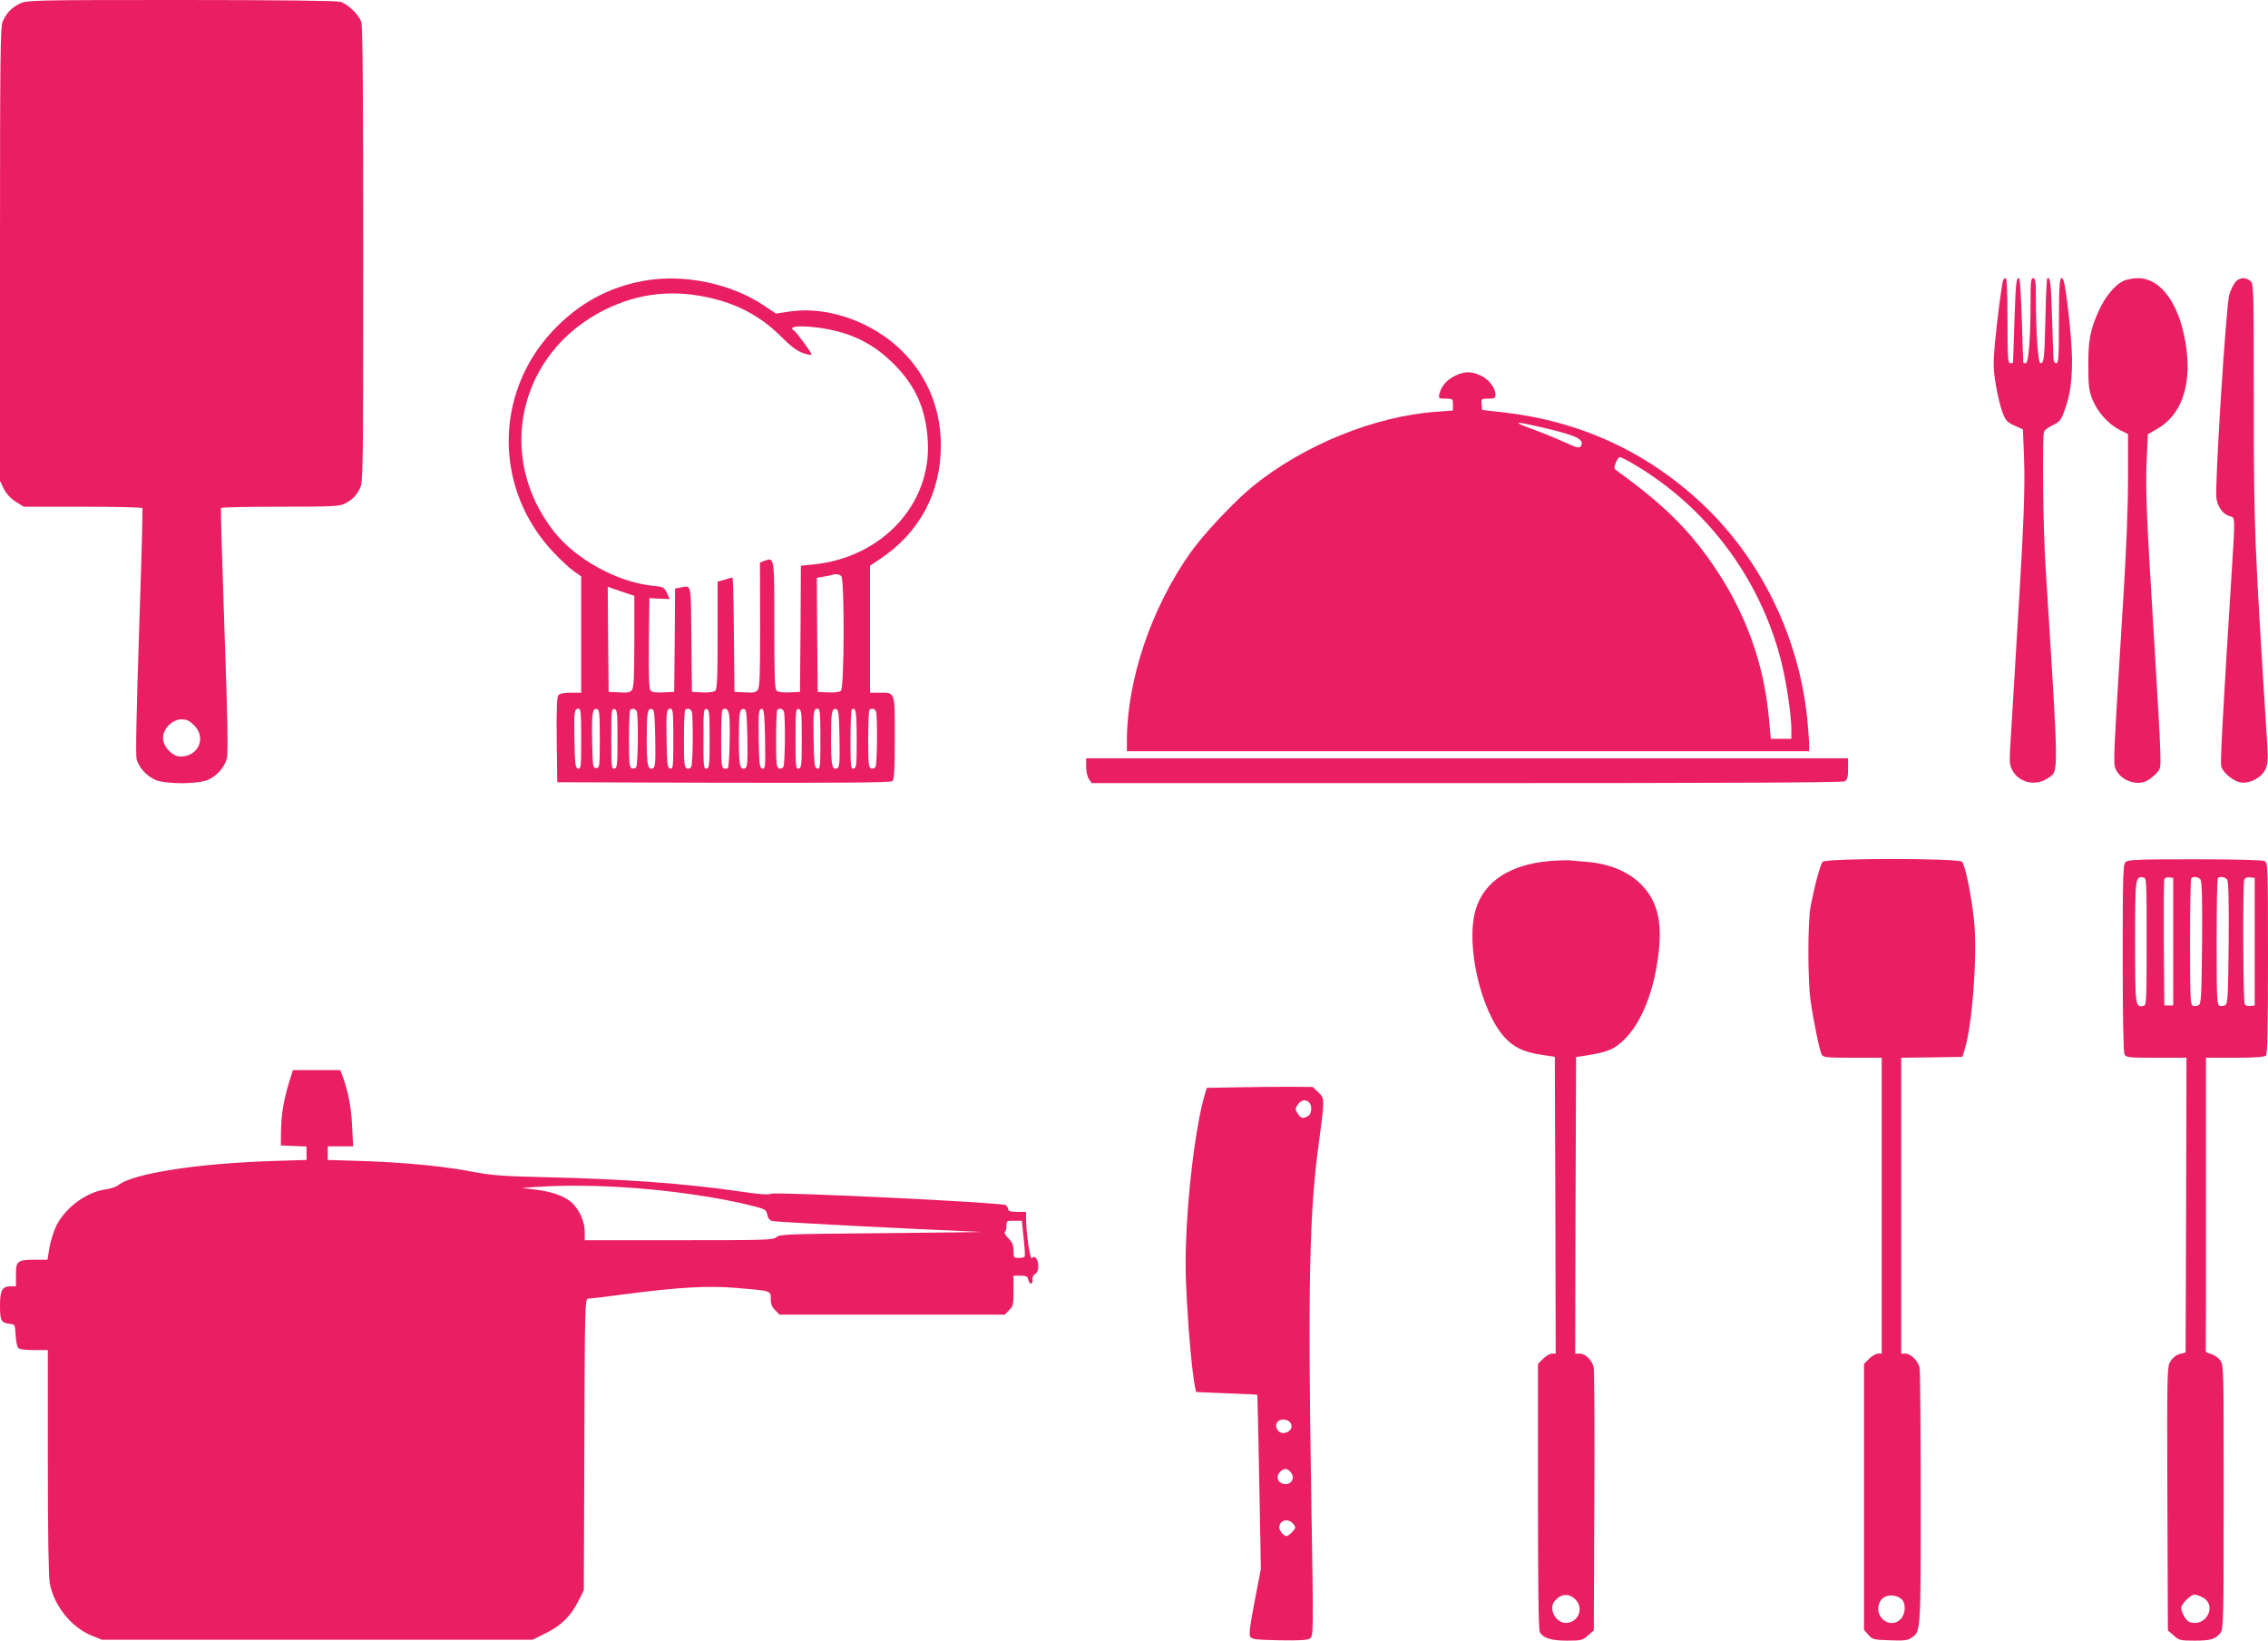
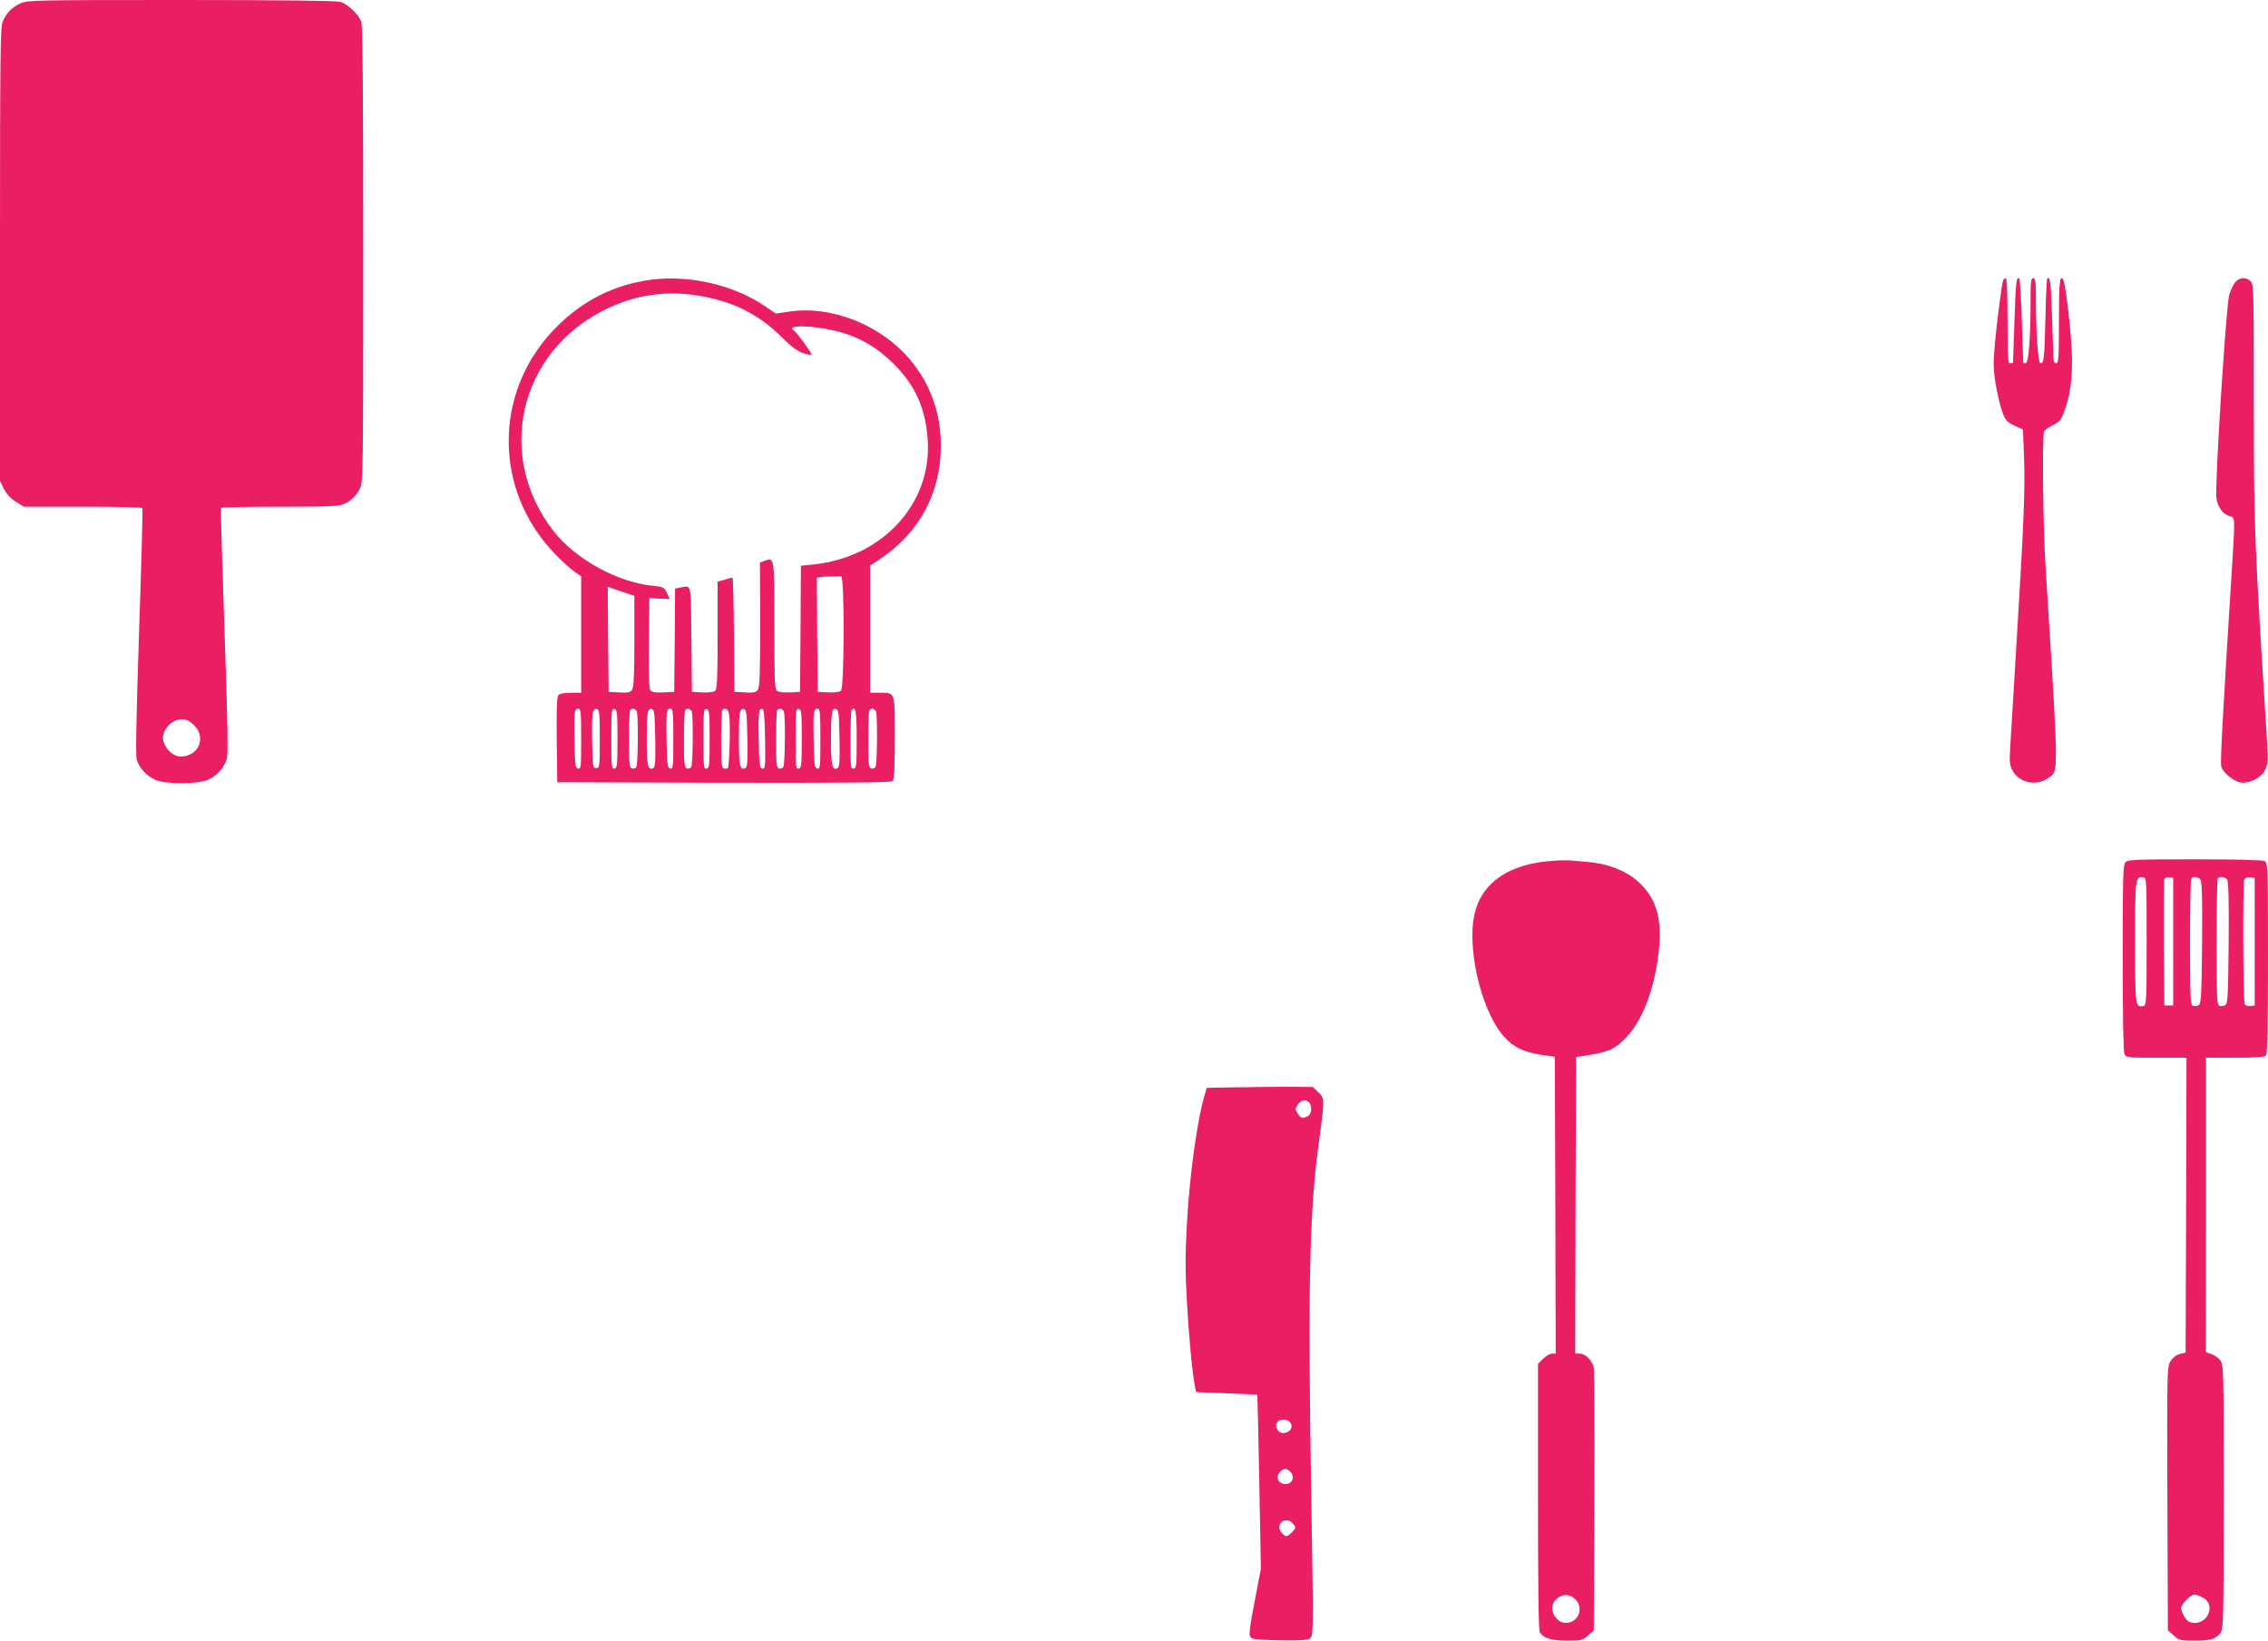
<svg xmlns="http://www.w3.org/2000/svg" version="1.0" width="1280pt" height="926pt" viewBox="0 0 1280 926" preserveAspectRatio="xMidYMid meet">
  <g transform="translate(0,926) scale(0.1,-0.1)" fill="#e91e63" stroke="none">
    <path d="M115 9241 c-48 -22 -79 -54 -100 -103 -13 -33 -15 -184 -15 -1315 l0 -1277 21 -44 c15 -29 37 -54 67 -73 l46 -29 332 0 c183 0 335 -3 338 -8 2 -4 -6 -317 -19 -695 -15 -455 -20 -700 -14 -722 13 -47 55 -94 104 -116 57 -26 243 -26 300 0 49 22 91 69 105 119 8 27 5 217 -13 722 -13 377 -22 688 -20 693 2 4 153 7 334 7 284 0 334 2 362 16 45 23 66 44 88 86 18 36 19 81 19 1322 0 880 -3 1294 -11 1313 -15 42 -79 102 -119 113 -22 6 -364 10 -900 10 -820 0 -867 -1 -905 -19z m981 -4075 c70 -70 24 -176 -77 -176 -46 0 -99 56 -99 105 0 52 53 105 105 105 29 0 45 -8 71 -34z" />
-     <path d="M3633 7675 c-201 -36 -370 -130 -514 -283 -334 -357 -330 -899 8 -1253 40 -42 91 -89 113 -104 l40 -28 0 -328 0 -329 -59 0 c-37 0 -63 -5 -70 -14 -8 -9 -11 -85 -9 -252 l3 -239 939 -3 c685 -1 942 1 952 9 11 9 14 60 14 245 0 266 4 254 -89 254 l-51 0 0 359 0 358 57 38 c222 148 343 373 343 640 0 181 -58 345 -169 479 -165 201 -448 314 -689 277 l-73 -11 -62 42 c-188 128 -457 184 -684 143z m394 -101 c154 -38 277 -108 391 -223 48 -48 81 -72 115 -84 26 -9 47 -12 47 -7 0 10 -85 126 -99 134 -54 34 108 31 244 -4 123 -31 228 -92 320 -185 122 -122 180 -253 191 -430 23 -359 -257 -662 -646 -701 l-70 -7 -2 -356 -3 -356 -58 -3 c-35 -2 -64 2 -73 9 -12 9 -14 73 -14 371 0 392 1 383 -57 362 l-24 -9 1 -350 c0 -273 -2 -354 -13 -368 -10 -15 -24 -18 -72 -15 l-60 3 -3 323 c-1 177 -5 322 -8 322 -4 0 -24 -5 -45 -12 l-39 -11 0 -302 c0 -249 -3 -305 -14 -314 -9 -7 -38 -11 -73 -9 l-58 3 -3 298 c-3 323 2 303 -61 291 l-31 -6 -2 -292 -3 -291 -61 -3 c-43 -2 -64 1 -73 11 -8 11 -11 85 -9 268 l3 253 58 -3 57 -2 -16 34 c-16 33 -20 35 -81 41 -199 20 -434 150 -556 305 -333 423 -201 1008 283 1251 195 98 397 119 617 64z m721 -1566 c19 -19 17 -631 -2 -647 -9 -7 -38 -11 -73 -9 l-58 3 -3 322 -2 322 37 6 c21 4 43 8 48 10 21 7 41 5 53 -7z m-1168 -368 c0 -192 -3 -261 -13 -274 -10 -14 -25 -17 -72 -14 l-60 3 -3 296 -2 297 75 -26 75 -25 0 -257z m-300 -551 c0 -157 -1 -170 -17 -167 -16 3 -18 20 -21 158 -3 165 -1 180 23 180 13 0 15 -24 15 -171z m105 1 c0 -158 -1 -165 -20 -165 -19 0 -20 8 -23 145 -3 164 1 193 26 188 15 -3 17 -20 17 -168z m100 0 c0 -149 -2 -165 -17 -168 -17 -3 -18 10 -18 168 0 158 1 171 18 168 15 -3 17 -19 17 -168z m109 154 c9 -25 7 -297 -3 -313 -5 -8 -16 -11 -25 -8 -14 6 -16 29 -16 165 0 87 3 162 7 165 11 12 31 7 37 -9z m104 -152 c2 -142 0 -163 -14 -169 -28 -10 -34 18 -34 164 0 153 4 176 29 171 14 -3 16 -25 19 -166z m102 -3 c0 -157 -1 -170 -17 -167 -16 3 -18 20 -21 158 -3 165 -1 180 23 180 13 0 15 -24 15 -171z m104 155 c9 -25 7 -297 -3 -313 -5 -8 -16 -11 -25 -8 -14 6 -16 29 -16 165 0 87 3 162 7 165 11 12 31 7 37 -9z m101 -154 c0 -149 -2 -165 -17 -168 -17 -3 -18 10 -18 168 0 158 1 171 18 168 15 -3 17 -19 17 -168z m110 137 c8 -43 2 -293 -7 -302 -4 -4 -14 -5 -23 -2 -13 5 -15 31 -15 165 0 87 3 162 7 165 16 16 33 5 38 -26z m103 -135 c2 -142 0 -163 -14 -169 -28 -10 -34 18 -34 164 0 153 4 176 29 171 14 -3 16 -25 19 -166z m100 -6 c2 -156 1 -167 -15 -164 -16 3 -18 19 -21 158 -3 161 0 184 21 178 9 -4 13 -49 15 -172z m106 158 c9 -25 7 -297 -3 -313 -5 -8 -16 -11 -25 -8 -14 6 -16 29 -16 165 0 87 3 162 7 165 11 12 31 7 37 -9z m101 -154 c0 -149 -2 -165 -17 -168 -17 -3 -18 10 -18 168 0 158 1 171 18 168 15 -3 17 -19 17 -168z m105 -1 c0 -157 -1 -170 -17 -167 -16 3 -18 20 -21 158 -3 165 -1 180 23 180 13 0 15 -24 15 -171z m108 3 c2 -142 0 -163 -14 -169 -28 -10 -34 18 -34 164 0 153 4 176 29 171 14 -3 16 -25 19 -166z m97 -3 c0 -148 -2 -164 -17 -167 -17 -3 -18 10 -18 161 0 90 3 167 7 171 22 22 28 -10 28 -165z m109 155 c9 -25 7 -297 -3 -313 -5 -8 -16 -11 -25 -8 -14 6 -16 29 -16 165 0 87 3 162 7 165 11 12 31 7 37 -9z" />
+     <path d="M3633 7675 c-201 -36 -370 -130 -514 -283 -334 -357 -330 -899 8 -1253 40 -42 91 -89 113 -104 l40 -28 0 -328 0 -329 -59 0 c-37 0 -63 -5 -70 -14 -8 -9 -11 -85 -9 -252 l3 -239 939 -3 c685 -1 942 1 952 9 11 9 14 60 14 245 0 266 4 254 -89 254 l-51 0 0 359 0 358 57 38 c222 148 343 373 343 640 0 181 -58 345 -169 479 -165 201 -448 314 -689 277 l-73 -11 -62 42 c-188 128 -457 184 -684 143z m394 -101 c154 -38 277 -108 391 -223 48 -48 81 -72 115 -84 26 -9 47 -12 47 -7 0 10 -85 126 -99 134 -54 34 108 31 244 -4 123 -31 228 -92 320 -185 122 -122 180 -253 191 -430 23 -359 -257 -662 -646 -701 l-70 -7 -2 -356 -3 -356 -58 -3 c-35 -2 -64 2 -73 9 -12 9 -14 73 -14 371 0 392 1 383 -57 362 l-24 -9 1 -350 c0 -273 -2 -354 -13 -368 -10 -15 -24 -18 -72 -15 l-60 3 -3 323 c-1 177 -5 322 -8 322 -4 0 -24 -5 -45 -12 l-39 -11 0 -302 c0 -249 -3 -305 -14 -314 -9 -7 -38 -11 -73 -9 l-58 3 -3 298 c-3 323 2 303 -61 291 l-31 -6 -2 -292 -3 -291 -61 -3 c-43 -2 -64 1 -73 11 -8 11 -11 85 -9 268 l3 253 58 -3 57 -2 -16 34 c-16 33 -20 35 -81 41 -199 20 -434 150 -556 305 -333 423 -201 1008 283 1251 195 98 397 119 617 64z m721 -1566 c19 -19 17 -631 -2 -647 -9 -7 -38 -11 -73 -9 l-58 3 -3 322 -2 322 37 6 z m-1168 -368 c0 -192 -3 -261 -13 -274 -10 -14 -25 -17 -72 -14 l-60 3 -3 296 -2 297 75 -26 75 -25 0 -257z m-300 -551 c0 -157 -1 -170 -17 -167 -16 3 -18 20 -21 158 -3 165 -1 180 23 180 13 0 15 -24 15 -171z m105 1 c0 -158 -1 -165 -20 -165 -19 0 -20 8 -23 145 -3 164 1 193 26 188 15 -3 17 -20 17 -168z m100 0 c0 -149 -2 -165 -17 -168 -17 -3 -18 10 -18 168 0 158 1 171 18 168 15 -3 17 -19 17 -168z m109 154 c9 -25 7 -297 -3 -313 -5 -8 -16 -11 -25 -8 -14 6 -16 29 -16 165 0 87 3 162 7 165 11 12 31 7 37 -9z m104 -152 c2 -142 0 -163 -14 -169 -28 -10 -34 18 -34 164 0 153 4 176 29 171 14 -3 16 -25 19 -166z m102 -3 c0 -157 -1 -170 -17 -167 -16 3 -18 20 -21 158 -3 165 -1 180 23 180 13 0 15 -24 15 -171z m104 155 c9 -25 7 -297 -3 -313 -5 -8 -16 -11 -25 -8 -14 6 -16 29 -16 165 0 87 3 162 7 165 11 12 31 7 37 -9z m101 -154 c0 -149 -2 -165 -17 -168 -17 -3 -18 10 -18 168 0 158 1 171 18 168 15 -3 17 -19 17 -168z m110 137 c8 -43 2 -293 -7 -302 -4 -4 -14 -5 -23 -2 -13 5 -15 31 -15 165 0 87 3 162 7 165 16 16 33 5 38 -26z m103 -135 c2 -142 0 -163 -14 -169 -28 -10 -34 18 -34 164 0 153 4 176 29 171 14 -3 16 -25 19 -166z m100 -6 c2 -156 1 -167 -15 -164 -16 3 -18 19 -21 158 -3 161 0 184 21 178 9 -4 13 -49 15 -172z m106 158 c9 -25 7 -297 -3 -313 -5 -8 -16 -11 -25 -8 -14 6 -16 29 -16 165 0 87 3 162 7 165 11 12 31 7 37 -9z m101 -154 c0 -149 -2 -165 -17 -168 -17 -3 -18 10 -18 168 0 158 1 171 18 168 15 -3 17 -19 17 -168z m105 -1 c0 -157 -1 -170 -17 -167 -16 3 -18 20 -21 158 -3 165 -1 180 23 180 13 0 15 -24 15 -171z m108 3 c2 -142 0 -163 -14 -169 -28 -10 -34 18 -34 164 0 153 4 176 29 171 14 -3 16 -25 19 -166z m97 -3 c0 -148 -2 -164 -17 -167 -17 -3 -18 10 -18 161 0 90 3 167 7 171 22 22 28 -10 28 -165z m109 155 c9 -25 7 -297 -3 -313 -5 -8 -16 -11 -25 -8 -14 6 -16 29 -16 165 0 87 3 162 7 165 11 12 31 7 37 -9z" />
    <path d="M11305 7678 c-8 -25 -34 -225 -46 -353 -10 -112 -10 -144 4 -232 9 -55 26 -126 37 -157 19 -50 26 -58 69 -78 l48 -22 6 -155 c7 -178 -1 -379 -43 -1061 -16 -267 -32 -528 -35 -580 -5 -81 -3 -100 13 -129 38 -70 133 -90 200 -43 62 45 63 -27 -13 1187 -15 228 -20 739 -9 769 3 8 25 25 49 36 37 18 47 29 63 73 35 93 46 169 46 302 -1 115 -35 423 -50 447 -19 31 -24 -15 -24 -232 0 -207 -2 -240 -15 -240 -9 0 -15 10 -16 28 -1 15 -4 120 -8 234 -5 189 -11 232 -27 216 -3 -4 -8 -102 -10 -220 -6 -234 -8 -258 -28 -258 -14 0 -26 173 -26 377 0 85 -3 103 -15 103 -13 0 -15 -21 -15 -127 0 -210 -11 -353 -27 -353 -7 0 -13 1 -14 3 -1 1 -4 107 -8 234 -4 128 -11 236 -14 240 -17 16 -21 -22 -28 -240 -4 -128 -8 -233 -8 -234 -1 -2 -8 -3 -16 -3 -13 0 -15 33 -15 240 0 158 -4 240 -10 240 -6 0 -13 -6 -15 -12z" />
-     <path d="M11983 7674 c-49 -24 -102 -89 -138 -168 -48 -106 -60 -165 -59 -311 0 -112 3 -138 23 -189 29 -72 89 -139 153 -172 l48 -24 0 -253 c0 -152 -10 -409 -25 -647 -58 -936 -59 -957 -45 -990 26 -63 117 -98 176 -67 16 8 40 27 54 42 24 25 25 32 22 128 -1 56 -16 318 -32 582 -46 744 -52 888 -45 1052 l7 152 52 30 c133 75 193 237 166 450 -31 243 -139 401 -274 401 -28 0 -66 -8 -83 -16z" />
    <path d="M12612 7663 c-11 -16 -25 -46 -31 -68 -18 -65 -83 -1092 -72 -1149 9 -52 40 -91 77 -100 29 -8 29 1 9 -316 -51 -812 -65 -1073 -59 -1095 8 -34 66 -83 108 -91 51 -9 119 26 141 73 14 30 16 53 11 137 -73 1156 -76 1221 -76 1927 0 642 -1 677 -18 692 -29 26 -68 21 -90 -10z" />
-     <path d="M8210 7138 c-48 -25 -75 -57 -86 -100 -6 -27 -5 -28 35 -28 40 0 41 -1 41 -34 l0 -33 -92 -7 c-349 -24 -753 -189 -1039 -422 -103 -84 -277 -269 -351 -374 -220 -311 -357 -716 -358 -1057 l0 -63 1925 0 1925 0 0 39 c0 21 -5 85 -10 142 -48 467 -263 906 -596 1218 -313 293 -691 466 -1124 514 l-115 13 -3 32 c-3 31 -2 32 37 32 36 0 41 3 41 23 0 38 -38 87 -83 107 -55 26 -93 25 -147 -2z m505 -293 c189 -45 230 -66 206 -104 -8 -12 -24 -8 -93 24 -46 21 -130 55 -188 76 -114 42 -92 43 75 4z m509 -207 c407 -240 706 -638 826 -1100 31 -118 60 -313 60 -399 l0 -49 -58 0 -58 0 -12 128 c-28 298 -129 577 -300 833 -142 212 -290 359 -547 545 -28 19 -28 22 -16 52 7 18 18 32 24 32 6 0 43 -19 81 -42z" />
-     <path d="M6130 4932 c0 -27 7 -57 16 -70 l15 -22 2115 0 c1439 0 2121 3 2135 10 15 9 19 22 19 70 l0 60 -2150 0 -2150 0 0 -48z" />
    <path d="M8745 4400 c-222 -19 -369 -115 -416 -272 -59 -192 25 -568 160 -720 52 -58 109 -86 208 -101 l78 -12 3 -838 2 -837 -21 0 c-11 0 -34 -13 -50 -29 l-29 -29 0 -747 c0 -493 3 -753 10 -766 19 -35 64 -49 154 -49 81 0 88 2 118 29 l33 29 3 724 c2 398 0 738 -3 757 -8 42 -46 81 -80 81 l-25 0 2 837 3 837 84 13 c52 8 101 23 126 37 132 78 228 283 257 549 19 174 -12 288 -102 377 -69 70 -178 115 -300 125 -36 3 -81 7 -100 9 -19 1 -71 0 -115 -4z m138 -4160 c60 -47 30 -139 -46 -140 -57 0 -99 79 -64 122 32 40 73 47 110 18z" />
-     <path d="M10287 4396 c-14 -15 -45 -130 -69 -256 -16 -86 -16 -412 0 -525 17 -120 51 -284 63 -307 9 -16 25 -18 174 -18 l165 0 0 -835 0 -835 -21 0 c-11 0 -34 -13 -50 -29 l-29 -29 0 -751 0 -750 24 -28 c23 -26 29 -28 120 -31 78 -3 102 -1 122 13 55 36 54 26 54 788 0 388 -3 718 -6 736 -8 39 -50 81 -80 81 l-24 0 0 835 0 835 172 2 173 3 12 38 c44 134 74 541 54 732 -15 142 -50 313 -68 331 -22 21 -765 21 -786 0z m446 -4163 c24 -23 22 -81 -5 -110 -62 -66 -161 17 -117 98 21 40 83 46 122 12z" />
    <path d="M11996 4394 c-14 -14 -16 -76 -16 -540 0 -343 4 -532 10 -545 10 -18 23 -19 180 -19 l170 0 -2 -832 -3 -832 -33 -8 c-21 -6 -40 -21 -52 -41 -20 -31 -20 -51 -18 -775 l3 -744 33 -29 c30 -27 37 -29 118 -29 89 0 118 8 146 44 16 19 18 75 18 767 0 739 0 747 -21 773 -11 14 -34 29 -50 34 -17 4 -30 11 -30 15 1 4 1 378 1 832 l0 825 163 0 c113 0 167 4 175 12 9 9 12 145 12 550 0 521 -1 538 -19 548 -13 6 -155 10 -395 10 -327 0 -377 -2 -390 -16z m119 -449 c0 -338 -1 -360 -18 -363 -46 -9 -47 -1 -47 362 0 360 1 370 45 364 20 -3 20 -10 20 -363z m150 0 l0 -360 -25 0 -25 0 -3 350 c-1 192 0 356 3 363 3 7 15 12 27 10 l23 -3 0 -360z m154 351 c8 -9 11 -111 9 -356 -3 -303 -5 -344 -19 -353 -9 -6 -24 -7 -33 -4 -14 6 -16 42 -16 360 0 195 3 357 7 360 11 12 40 8 52 -7z m150 0 c8 -9 11 -111 9 -356 -3 -303 -5 -344 -19 -353 -9 -6 -24 -7 -33 -4 -14 6 -16 42 -16 360 0 195 3 357 7 360 11 12 40 8 52 -7z m156 -351 l0 -360 -24 -3 c-13 -2 -28 2 -32 10 -10 15 -12 678 -3 703 4 10 16 15 33 13 l26 -3 0 -360z m-296 -3700 c89 -45 20 -175 -74 -139 -18 7 -45 55 -45 79 0 21 54 75 75 75 9 0 29 -7 44 -15z" />
-     <path d="M1632 3153 c-31 -103 -44 -178 -46 -272 l-1 -86 73 -3 72 -3 0 -38 0 -38 -197 -6 c-422 -14 -779 -70 -864 -135 -13 -11 -46 -22 -72 -25 -110 -15 -230 -104 -281 -209 -14 -29 -30 -83 -37 -120 l-11 -68 -70 0 c-100 0 -108 -7 -108 -85 l0 -65 -29 0 c-49 0 -61 -22 -61 -109 0 -86 6 -97 55 -103 29 -3 30 -5 33 -63 2 -32 8 -65 14 -72 7 -9 37 -13 89 -13 l79 0 0 -628 c0 -409 4 -649 11 -688 23 -126 121 -249 237 -296 l57 -23 1216 0 1215 0 76 38 c87 43 142 98 185 186 l28 56 3 823 c2 770 4 822 20 822 9 0 102 11 207 25 309 40 464 49 628 36 201 -17 197 -15 197 -63 0 -28 7 -46 25 -63 l24 -25 636 0 636 0 24 25 c23 22 25 32 25 110 l0 85 39 0 c33 0 40 -4 45 -25 4 -15 11 -23 17 -19 6 3 9 14 6 24 -2 9 4 22 14 29 13 7 19 23 19 45 0 38 -23 66 -36 44 -9 -14 -32 132 -33 215 l-1 47 -50 0 c-36 0 -50 4 -50 14 0 7 -6 18 -13 24 -18 15 -1306 77 -1327 64 -11 -7 -66 -3 -179 14 -314 45 -642 69 -1101 80 -229 5 -295 10 -395 29 -162 32 -388 54 -627 62 l-198 6 0 39 0 38 71 0 72 0 -6 118 c-5 107 -23 197 -56 285 l-11 27 -133 0 -134 0 -21 -67z m1868 -593 c263 -15 556 -57 755 -108 64 -17 70 -21 75 -47 4 -21 13 -32 30 -37 19 -5 722 -42 1175 -61 28 -1 -216 -4 -541 -7 -545 -5 -593 -6 -611 -22 -18 -17 -59 -18 -551 -18 l-532 0 0 48 c0 65 -39 142 -89 177 -47 32 -111 52 -200 62 l-66 8 85 6 c146 9 289 9 470 -1z m2277 -287 c6 -54 9 -101 6 -105 -2 -5 -17 -8 -34 -8 -27 0 -29 2 -29 41 0 31 -6 47 -29 70 -16 16 -25 31 -20 35 5 3 9 18 9 35 0 28 2 29 43 29 l44 0 10 -97z" />
    <path d="M6983 3123 l-172 -3 -10 -33 c-43 -139 -87 -452 -103 -743 -9 -168 -9 -265 1 -437 11 -199 31 -407 46 -478 l6 -26 171 -7 c95 -3 173 -7 174 -9 1 -1 6 -222 11 -492 l9 -490 -35 -183 c-27 -138 -33 -187 -25 -200 10 -15 32 -17 165 -20 119 -2 159 1 173 11 19 14 19 34 6 823 -19 1155 -10 1587 42 1964 35 261 35 260 -2 295 l-31 30 -127 1 c-70 0 -204 -1 -299 -3z m405 -85 c19 -19 15 -66 -7 -78 -29 -15 -39 -13 -57 15 -15 23 -15 27 0 50 18 27 45 32 64 13z m-104 -1810 c15 -25 -3 -52 -37 -56 -34 -4 -58 38 -37 63 17 20 59 16 74 -7z m0 -277 c34 -38 -8 -86 -54 -61 -24 13 -26 43 -4 64 21 21 37 20 58 -3z m10 -287 c9 -8 16 -20 16 -25 0 -12 -37 -49 -49 -49 -16 0 -41 30 -41 49 0 38 45 54 74 25z" />
  </g>
</svg>